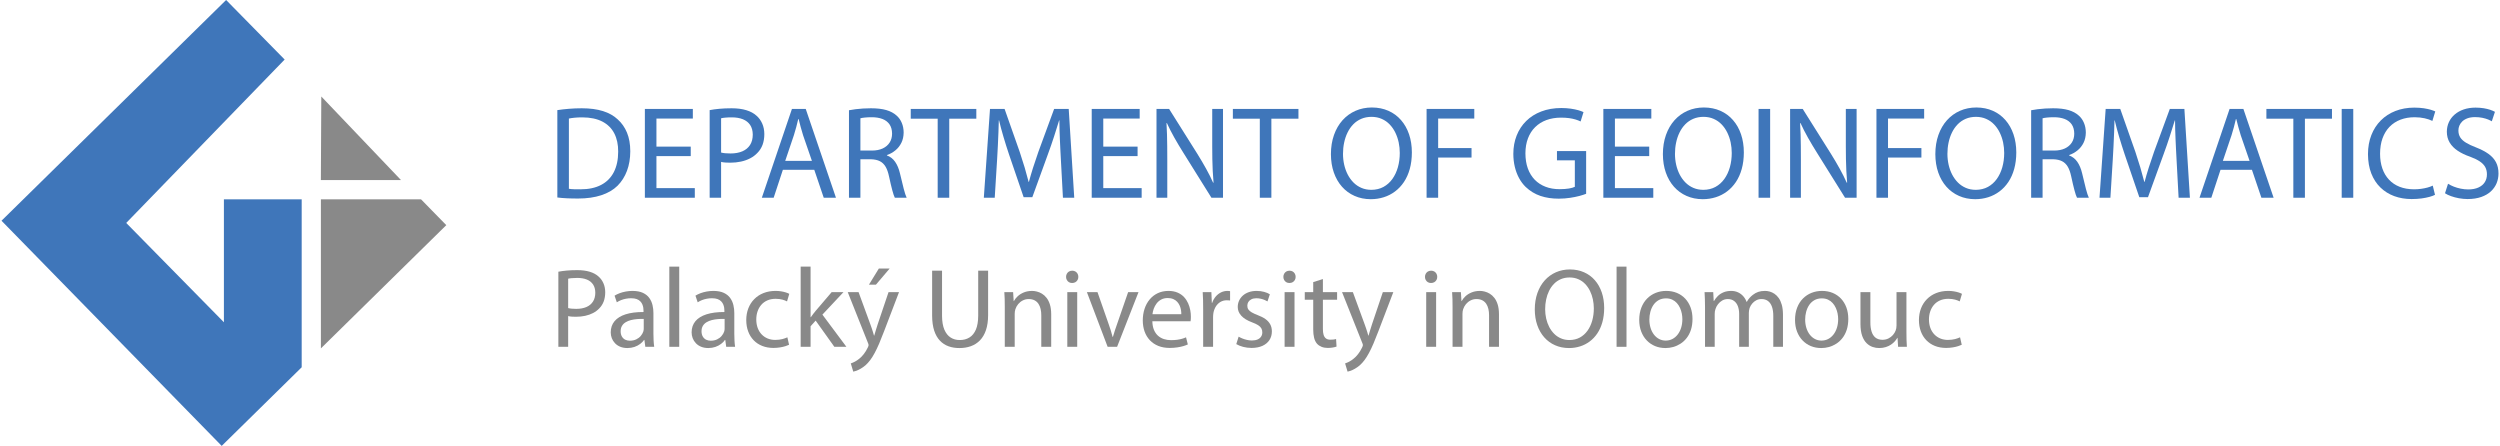
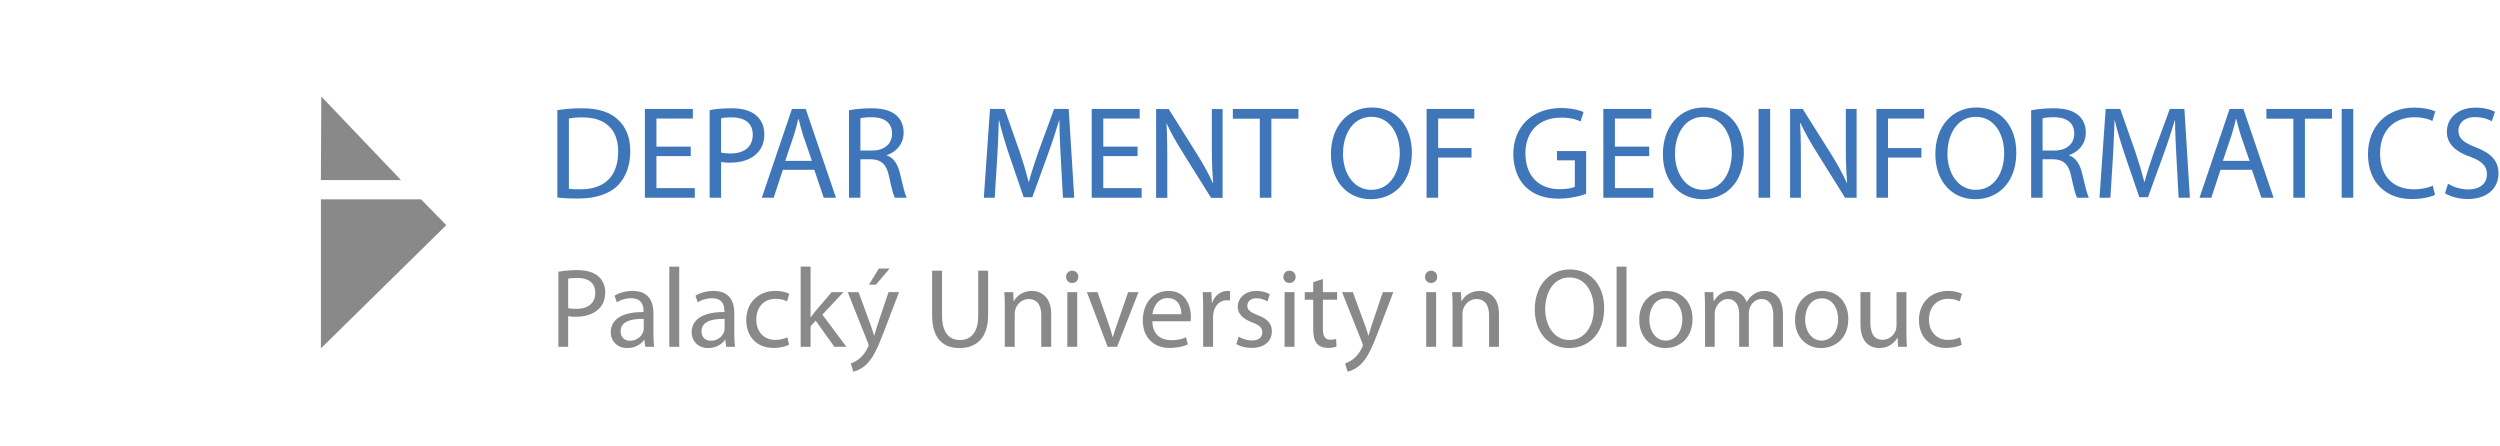
<svg xmlns="http://www.w3.org/2000/svg" xml:space="preserve" width="1654px" height="295px" style="shape-rendering:geometricPrecision; text-rendering:geometricPrecision; image-rendering:optimizeQuality; fill-rule:evenodd; clip-rule:evenodd" viewBox="0 0 1654 295.357">
  <defs>
    <style type="text/css">
   
    .fil0 {fill:#3F76BA;fill-rule:nonzero}
    .fil1 {fill:#898989;fill-rule:nonzero}
   
  </style>
  </defs>
  <g id="Vrstva_x0020_1">
-     <polygon class="fil0" points="198.837,243.28 198.837,132.028 147.311,132.028 147.311,213.466 82.613,147.679 187.552,39.438 148.78,0 -0,146.212 145.852,295.357 " />
    <polygon class="fil1" points="211.828,63.921 211.545,119.294 264.636,119.294 " />
    <polygon class="fil1" points="211.561,230.78 294.625,149.138 277.889,132.028 211.561,132.028 " />
    <path class="fil0" d="M368.18 130.808c1.943,0.262 4.063,0.437 6.341,0.539 2.262,0.116 4.773,0.159 7.501,0.159 5.731,-0.014 10.796,-0.727 15.206,-2.167 4.41,-1.44 8.023,-3.535 10.823,-6.298 2.715,-2.721 4.803,-6.008 6.254,-9.863 1.451,-3.854 2.176,-8.188 2.192,-13.003 -0.015,-4.742 -0.741,-8.858 -2.192,-12.335 -1.437,-3.476 -3.497,-6.4 -6.167,-8.785 -2.553,-2.415 -5.804,-4.233 -9.721,-5.469 -3.932,-1.237 -8.619,-1.862 -14.046,-1.862 -3.002,0 -5.875,0.116 -8.588,0.349 -2.715,0.219 -5.253,0.509 -7.604,0.873l0 57.862zm7.66 -52.276c1.001,-0.233 2.235,-0.408 3.716,-0.553 1.493,-0.161 3.206,-0.233 5.165,-0.233 5.339,0.014 9.779,0.959 13.305,2.793 3.525,1.847 6.166,4.465 7.892,7.84 1.741,3.388 2.597,7.403 2.568,12.058 0,5.309 -0.971,9.833 -2.872,13.557 -1.915,3.724 -4.73,6.559 -8.431,8.494 -3.714,1.949 -8.27,2.924 -13.682,2.909 -1.495,0.015 -2.903,0 -4.222,-0.044 -1.32,-0.028 -2.467,-0.13 -3.439,-0.305l0 -46.516z" />
    <polygon id="1" class="fil0" points="456.542,97.121 433.821,97.121 433.821,78.532 457.935,78.532 457.935,72.16 426.16,72.16 426.16,130.983 459.241,130.983 459.241,124.611 433.821,124.611 433.821,103.405 456.542,103.405 " />
    <path id="12" class="fil0" d="M469.078 130.983l7.574 0 0 -23.738c0.872,0.219 1.829,0.35 2.844,0.422 1.03,0.073 2.119,0.102 3.251,0.102 2.48,0 4.831,-0.247 7.051,-0.727 2.22,-0.481 4.252,-1.193 6.094,-2.153 1.843,-0.961 3.439,-2.154 4.788,-3.579 1.523,-1.528 2.67,-3.332 3.453,-5.411 0.769,-2.095 1.161,-4.466 1.161,-7.113 -0.015,-2.574 -0.48,-4.902 -1.408,-6.967 -0.913,-2.065 -2.19,-3.811 -3.816,-5.208 -1.74,-1.585 -3.976,-2.793 -6.718,-3.621 -2.742,-0.844 -5.992,-1.265 -9.735,-1.265 -3.048,0 -5.775,0.116 -8.184,0.349 -2.409,0.219 -4.527,0.509 -6.356,0.873l0 58.036zm7.574 -52.626c0.668,-0.189 1.596,-0.334 2.814,-0.437 1.22,-0.116 2.657,-0.174 4.324,-0.174 2.801,0 5.238,0.422 7.299,1.251 2.076,0.844 3.671,2.109 4.818,3.81 1.131,1.702 1.712,3.841 1.726,6.415 -0.014,2.676 -0.61,4.93 -1.784,6.778 -1.177,1.848 -2.859,3.258 -5.049,4.218 -2.192,0.946 -4.818,1.44 -7.879,1.44 -1.262,0 -2.423,-0.044 -3.469,-0.145 -1.043,-0.087 -1.972,-0.247 -2.8,-0.465l0 -22.691z" />
    <path id="123" class="fil0" d="M538.375 112.48l6.269 18.502 8.096 0 -20.023 -58.822 -9.141 0 -19.935 58.822 7.834 0 6.094 -18.502 20.806 0zm-19.238 -5.934l5.745 -17.018c0.566,-1.803 1.089,-3.593 1.568,-5.396 0.478,-1.79 0.914,-3.55 1.305,-5.251l0.261 0c0.435,1.687 0.885,3.433 1.349,5.208 0.478,1.775 1.015,3.607 1.61,5.527l5.834 16.931 -17.673 0z" />
    <path id="1234" class="fil0" d="M561.357 130.983l7.574 0 0 -25.483 7.138 0c2.279,0.072 4.194,0.494 5.746,1.279 1.538,0.771 2.8,1.993 3.786,3.636 0.972,1.659 1.743,3.825 2.307,6.517 0.784,3.68 1.509,6.72 2.148,9.119 0.638,2.401 1.204,4.044 1.682,4.931l7.836 0c-0.567,-1.15 -1.205,-3.098 -1.93,-5.847 -0.725,-2.749 -1.552,-6.182 -2.511,-10.299 -0.724,-3.069 -1.799,-5.615 -3.191,-7.637 -1.408,-2.021 -3.222,-3.432 -5.427,-4.233l0 -0.261c2.06,-0.698 3.918,-1.731 5.572,-3.099 1.669,-1.353 2.989,-3.024 3.976,-5.003 0.986,-1.993 1.48,-4.261 1.51,-6.822 -0.015,-2.327 -0.422,-4.452 -1.233,-6.371 -0.799,-1.92 -1.929,-3.519 -3.381,-4.8 -1.799,-1.658 -4.092,-2.879 -6.863,-3.694 -2.772,-0.8 -6.181,-1.192 -10.199,-1.192 -1.727,0 -3.454,0.058 -5.195,0.159 -1.741,0.117 -3.425,0.262 -5.021,0.465 -1.595,0.189 -3.032,0.422 -4.324,0.684l0 57.949zm7.574 -52.626c0.653,-0.189 1.611,-0.35 2.858,-0.481 1.264,-0.145 2.801,-0.217 4.63,-0.217 2.684,-0.014 5.034,0.378 7.066,1.134 2.016,0.771 3.583,1.964 4.715,3.564 1.116,1.614 1.698,3.679 1.712,6.211 -0.014,2.254 -0.552,4.218 -1.624,5.876 -1.074,1.673 -2.598,2.967 -4.571,3.898 -1.988,0.917 -4.324,1.382 -7.038,1.396l-7.748 0 0 -21.381z" />
-     <polygon id="12345" class="fil0" points="620.122,130.983 627.783,130.983 627.783,78.618 645.717,78.618 645.717,72.16 602.276,72.16 602.276,78.618 620.122,78.618 " />
    <path id="123456" class="fil0" d="M703.086 130.983l7.487 0 -3.657 -58.822 -9.663 0 -10.447 28.451c-1.305,3.708 -2.48,7.2 -3.525,10.502 -1.044,3.302 -1.959,6.429 -2.742,9.396l-0.174 0c-0.783,-3.054 -1.654,-6.225 -2.626,-9.527 -0.986,-3.302 -2.076,-6.748 -3.294,-10.371l-10.011 -28.451 -9.664 0 -4.09 58.822 7.224 0 1.567 -25.222c0.175,-2.967 0.334,-5.978 0.494,-9.032 0.145,-3.055 0.276,-6.037 0.392,-8.932 0.102,-2.894 0.189,-5.586 0.247,-8.043l0.174 0c0.827,3.491 1.799,7.128 2.931,10.938 1.118,3.811 2.379,7.782 3.772,11.928l9.575 28.015 5.746 0 10.36 -28.539c1.479,-4.014 2.814,-7.899 4.032,-11.637 1.205,-3.724 2.337,-7.301 3.367,-10.705l0.174 0c0,1.818 0.03,3.782 0.087,5.876 0.058,2.109 0.131,4.261 0.232,6.487 0.087,2.225 0.189,4.45 0.306,6.662 0.115,2.196 0.216,4.335 0.333,6.37l1.393 25.833z" />
    <polygon id="1234567" class="fil0" points="752.532,97.121 729.811,97.121 729.811,78.532 753.925,78.532 753.925,72.16 722.151,72.16 722.151,130.983 755.232,130.983 755.232,124.611 729.811,124.611 729.811,103.405 752.532,103.405 " />
-     <path id="12345678" class="fil0" d="M772.209 130.983l0 -25.135c0,-3.243 -0.015,-6.24 -0.044,-8.989 -0.03,-2.748 -0.072,-5.367 -0.144,-7.854 -0.087,-2.502 -0.189,-4.96 -0.336,-7.418l0.262 -0.087c1.451,3.2 3.119,6.444 4.976,9.746 1.871,3.316 3.846,6.604 5.906,9.891l18.63 29.848 7.66 0 0 -58.822 -7.138 0 0 24.698c0,3.011 0.028,5.848 0.072,8.538 0.044,2.677 0.145,5.281 0.262,7.826 0.129,2.546 0.304,5.12 0.536,7.724l-0.261 0.087c-1.349,-2.997 -2.887,-6.081 -4.629,-9.222 -1.74,-3.157 -3.685,-6.458 -5.819,-9.891l-18.716 -29.76 -8.359 0 0 58.822 7.139 0z" />
+     <path id="12345678" class="fil0" d="M772.209 130.983l0 -25.135c0,-3.243 -0.015,-6.24 -0.044,-8.989 -0.03,-2.748 -0.072,-5.367 -0.144,-7.854 -0.087,-2.502 -0.189,-4.96 -0.336,-7.418c1.451,3.2 3.119,6.444 4.976,9.746 1.871,3.316 3.846,6.604 5.906,9.891l18.63 29.848 7.66 0 0 -58.822 -7.138 0 0 24.698c0,3.011 0.028,5.848 0.072,8.538 0.044,2.677 0.145,5.281 0.262,7.826 0.129,2.546 0.304,5.12 0.536,7.724l-0.261 0.087c-1.349,-2.997 -2.887,-6.081 -4.629,-9.222 -1.74,-3.157 -3.685,-6.458 -5.819,-9.891l-18.716 -29.76 -8.359 0 0 58.822 7.139 0z" />
    <polygon id="123456789" class="fil0" points="833.497,130.983 841.157,130.983 841.157,78.618 859.091,78.618 859.091,72.16 815.65,72.16 815.65,78.618 833.497,78.618 " />
    <path id="12345678910" class="fil0" d="M907.06 131.943c2.989,0 5.833,-0.437 8.546,-1.295 2.698,-0.844 5.179,-2.124 7.443,-3.811 2.262,-1.687 4.237,-3.768 5.906,-6.269 1.668,-2.488 2.958,-5.367 3.873,-8.641 0.914,-3.273 1.38,-6.937 1.393,-10.967 -0.013,-4.377 -0.638,-8.393 -1.871,-12.014 -1.233,-3.622 -3.003,-6.764 -5.325,-9.411 -2.306,-2.648 -5.093,-4.699 -8.343,-6.139 -3.236,-1.439 -6.891,-2.181 -10.926,-2.196 -3.931,0.015 -7.559,0.742 -10.853,2.196 -3.308,1.456 -6.167,3.535 -8.604,6.24 -2.436,2.721 -4.323,5.964 -5.659,9.746 -1.349,3.797 -2.03,8.029 -2.045,12.713 0.015,4.465 0.652,8.523 1.93,12.175 1.276,3.651 3.075,6.792 5.411,9.425 2.336,2.632 5.121,4.669 8.343,6.08 3.222,1.426 6.775,2.153 10.693,2.168l0.087 0zm0.261 -6.197c-2.395,-0.015 -4.556,-0.437 -6.53,-1.295 -1.959,-0.844 -3.699,-2.007 -5.209,-3.519 -1.509,-1.513 -2.785,-3.274 -3.83,-5.266 -1.03,-2.007 -1.813,-4.175 -2.35,-6.503 -0.523,-2.342 -0.799,-4.756 -0.799,-7.243 0,-2.56 0.247,-5.047 0.755,-7.448 0.493,-2.399 1.249,-4.625 2.262,-6.69 1.002,-2.065 2.265,-3.869 3.772,-5.425 1.51,-1.557 3.281,-2.765 5.296,-3.636 2.018,-0.873 4.28,-1.309 6.805,-1.324 2.526,0.015 4.788,0.465 6.791,1.368 2.017,0.887 3.758,2.109 5.253,3.679 1.493,1.571 2.742,3.36 3.729,5.397 0.988,2.037 1.727,4.189 2.22,6.487 0.478,2.298 0.725,4.625 0.725,6.982 0,3.36 -0.421,6.517 -1.248,9.455 -0.827,2.938 -2.046,5.527 -3.641,7.767 -1.611,2.24 -3.57,4 -5.906,5.28 -2.336,1.265 -5.006,1.906 -8.009,1.935l-0.087 0z" />
    <polygon id="1234567891011" class="fil0" points="943.971,130.983 951.631,130.983 951.631,104.364 973.744,104.364 973.744,98.081 951.631,98.081 951.631,78.532 975.572,78.532 975.572,72.16 943.971,72.16 " />
    <path id="123456789101112" class="fil0" d="M1049.66 100.088l-19.326 0 0 6.109 11.839 0 0 17.542c-0.871,0.45 -2.148,0.814 -3.846,1.12 -1.684,0.291 -3.772,0.436 -6.253,0.45 -3.453,0 -6.558,-0.538 -9.344,-1.614 -2.77,-1.062 -5.151,-2.618 -7.138,-4.655 -1.974,-2.051 -3.497,-4.538 -4.557,-7.462 -1.059,-2.938 -1.581,-6.269 -1.596,-10.008 0.015,-3.694 0.567,-6.996 1.684,-9.919 1.102,-2.91 2.684,-5.397 4.759,-7.434 2.076,-2.051 4.543,-3.607 7.444,-4.683 2.886,-1.062 6.123,-1.615 9.707,-1.615 1.973,0 3.729,0.117 5.295,0.32 1.568,0.219 2.975,0.509 4.237,0.887 1.263,0.378 2.409,0.829 3.439,1.324l1.915 -6.197c-0.857,-0.422 -1.987,-0.829 -3.424,-1.251 -1.437,-0.408 -3.106,-0.756 -5.021,-1.033 -1.901,-0.262 -3.99,-0.408 -6.267,-0.422 -4.934,0.014 -9.359,0.786 -13.261,2.284 -3.918,1.498 -7.255,3.607 -9.997,6.327 -2.756,2.721 -4.86,5.92 -6.311,9.616 -1.466,3.694 -2.19,7.737 -2.206,12.145 0.015,3.069 0.349,5.948 1.002,8.669 0.652,2.705 1.595,5.178 2.814,7.418 1.219,2.24 2.67,4.174 4.367,5.819 2.873,2.734 6.139,4.713 9.795,5.948 3.655,1.237 7.704,1.832 12.144,1.818 2.656,-0.014 5.136,-0.203 7.457,-0.553 2.322,-0.349 4.396,-0.77 6.21,-1.251 1.813,-0.494 3.294,-0.973 4.441,-1.425l0 -28.276z" />
    <polygon id="12345678910111213" class="fil0" points="1091.44,97.121 1068.72,97.121 1068.72,78.532 1092.84,78.532 1092.84,72.16 1061.06,72.16 1061.06,130.983 1094.14,130.983 1094.14,124.611 1068.72,124.611 1068.72,103.405 1091.44,103.405 " />
    <path id="1234567891011121314" class="fil0" d="M1126.96 131.943c2.989,0 5.833,-0.437 8.546,-1.295 2.698,-0.844 5.179,-2.124 7.443,-3.811 2.262,-1.687 4.237,-3.768 5.906,-6.269 1.668,-2.488 2.958,-5.367 3.873,-8.641 0.914,-3.273 1.38,-6.937 1.393,-10.967 -0.013,-4.377 -0.638,-8.393 -1.871,-12.014 -1.233,-3.622 -3.003,-6.764 -5.325,-9.411 -2.306,-2.648 -5.093,-4.699 -8.343,-6.139 -3.236,-1.439 -6.891,-2.181 -10.926,-2.196 -3.931,0.015 -7.559,0.742 -10.853,2.196 -3.308,1.456 -6.167,3.535 -8.604,6.24 -2.436,2.721 -4.323,5.964 -5.659,9.746 -1.349,3.797 -2.03,8.029 -2.045,12.713 0.015,4.465 0.652,8.523 1.93,12.175 1.276,3.651 3.075,6.792 5.411,9.425 2.336,2.632 5.121,4.669 8.343,6.08 3.222,1.426 6.775,2.153 10.693,2.168l0.087 0zm0.261 -6.197c-2.395,-0.015 -4.556,-0.437 -6.53,-1.295 -1.959,-0.844 -3.699,-2.007 -5.209,-3.519 -1.509,-1.513 -2.785,-3.274 -3.83,-5.266 -1.03,-2.007 -1.813,-4.175 -2.35,-6.503 -0.523,-2.342 -0.799,-4.756 -0.799,-7.243 0,-2.56 0.247,-5.047 0.755,-7.448 0.493,-2.399 1.249,-4.625 2.262,-6.69 1.002,-2.065 2.265,-3.869 3.772,-5.425 1.51,-1.557 3.281,-2.765 5.296,-3.636 2.018,-0.873 4.28,-1.309 6.805,-1.324 2.526,0.015 4.788,0.465 6.791,1.368 2.017,0.887 3.758,2.109 5.253,3.679 1.493,1.571 2.742,3.36 3.729,5.397 0.988,2.037 1.727,4.189 2.22,6.487 0.478,2.298 0.725,4.625 0.725,6.982 0,3.36 -0.421,6.517 -1.248,9.455 -0.827,2.938 -2.046,5.527 -3.641,7.767 -1.611,2.24 -3.57,4 -5.906,5.28 -2.336,1.265 -5.006,1.906 -8.009,1.935l-0.087 0z" />
    <polygon id="123456789101112131415" class="fil0" points="1163.87,72.16 1163.87,130.983 1171.54,130.983 1171.54,72.16 " />
    <path id="12345678910111213141516" class="fil0" d="M1191.91 130.983l0 -25.135c0,-3.243 -0.015,-6.24 -0.044,-8.989 -0.03,-2.748 -0.072,-5.367 -0.144,-7.854 -0.087,-2.502 -0.189,-4.96 -0.336,-7.418l0.262 -0.087c1.451,3.2 3.119,6.444 4.976,9.746 1.871,3.316 3.846,6.604 5.906,9.891l18.63 29.848 7.66 0 0 -58.822 -7.138 0 0 24.698c0,3.011 0.028,5.848 0.072,8.538 0.044,2.677 0.145,5.281 0.262,7.826 0.129,2.546 0.304,5.12 0.536,7.724l-0.261 0.087c-1.349,-2.997 -2.887,-6.081 -4.629,-9.222 -1.74,-3.157 -3.685,-6.458 -5.819,-9.891l-18.716 -29.76 -8.359 0 0 58.822 7.139 0z" />
    <polygon id="1234567891011121314151617" class="fil0" points="1241.96,130.983 1249.62,130.983 1249.62,104.364 1271.74,104.364 1271.74,98.081 1249.62,98.081 1249.62,78.532 1273.56,78.532 1273.56,72.16 1241.96,72.16 " />
    <path id="123456789101112131415161718" class="fil0" d="M1307.43 131.943c2.989,0 5.833,-0.437 8.546,-1.295 2.698,-0.844 5.179,-2.124 7.443,-3.811 2.262,-1.687 4.237,-3.768 5.906,-6.269 1.668,-2.488 2.958,-5.367 3.873,-8.641 0.914,-3.273 1.38,-6.937 1.393,-10.967 -0.013,-4.377 -0.638,-8.393 -1.871,-12.014 -1.233,-3.622 -3.003,-6.764 -5.325,-9.411 -2.306,-2.648 -5.093,-4.699 -8.343,-6.139 -3.236,-1.439 -6.891,-2.181 -10.926,-2.196 -3.931,0.015 -7.559,0.742 -10.853,2.196 -3.308,1.456 -6.167,3.535 -8.604,6.24 -2.436,2.721 -4.323,5.964 -5.659,9.746 -1.349,3.797 -2.03,8.029 -2.045,12.713 0.015,4.465 0.652,8.523 1.93,12.175 1.276,3.651 3.075,6.792 5.411,9.425 2.336,2.632 5.121,4.669 8.343,6.08 3.222,1.426 6.775,2.153 10.693,2.168l0.087 0zm0.261 -6.197c-2.395,-0.015 -4.556,-0.437 -6.53,-1.295 -1.959,-0.844 -3.699,-2.007 -5.209,-3.519 -1.509,-1.513 -2.785,-3.274 -3.83,-5.266 -1.03,-2.007 -1.813,-4.175 -2.35,-6.503 -0.523,-2.342 -0.799,-4.756 -0.799,-7.243 0,-2.56 0.247,-5.047 0.755,-7.448 0.493,-2.399 1.249,-4.625 2.262,-6.69 1.002,-2.065 2.265,-3.869 3.772,-5.425 1.51,-1.557 3.281,-2.765 5.296,-3.636 2.018,-0.873 4.28,-1.309 6.805,-1.324 2.526,0.015 4.788,0.465 6.791,1.368 2.017,0.887 3.758,2.109 5.253,3.679 1.493,1.571 2.742,3.36 3.729,5.397 0.988,2.037 1.727,4.189 2.22,6.487 0.478,2.298 0.725,4.625 0.725,6.982 0,3.36 -0.421,6.517 -1.248,9.455 -0.827,2.938 -2.046,5.527 -3.641,7.767 -1.611,2.24 -3.57,4 -5.906,5.28 -2.336,1.265 -5.006,1.906 -8.009,1.935l-0.087 0z" />
    <path id="12345678910111213141516171819" class="fil0" d="M1344.43 130.983l7.574 0 0 -25.483 7.138 0c2.279,0.072 4.194,0.494 5.746,1.279 1.538,0.771 2.8,1.993 3.786,3.636 0.972,1.659 1.743,3.825 2.307,6.517 0.784,3.68 1.509,6.72 2.148,9.119 0.638,2.401 1.204,4.044 1.682,4.931l7.836 0c-0.567,-1.15 -1.205,-3.098 -1.93,-5.847 -0.725,-2.749 -1.552,-6.182 -2.511,-10.299 -0.724,-3.069 -1.799,-5.615 -3.191,-7.637 -1.408,-2.021 -3.222,-3.432 -5.427,-4.233l0 -0.261c2.06,-0.698 3.918,-1.731 5.572,-3.099 1.669,-1.353 2.989,-3.024 3.976,-5.003 0.986,-1.993 1.48,-4.261 1.51,-6.822 -0.015,-2.327 -0.422,-4.452 -1.233,-6.371 -0.799,-1.92 -1.929,-3.519 -3.381,-4.8 -1.799,-1.658 -4.092,-2.879 -6.863,-3.694 -2.772,-0.8 -6.181,-1.192 -10.199,-1.192 -1.727,0 -3.454,0.058 -5.195,0.159 -1.741,0.117 -3.425,0.262 -5.021,0.465 -1.595,0.189 -3.032,0.422 -4.324,0.684l0 57.949zm7.574 -52.626c0.653,-0.189 1.611,-0.35 2.858,-0.481 1.264,-0.145 2.801,-0.217 4.63,-0.217 2.684,-0.014 5.034,0.378 7.066,1.134 2.016,0.771 3.583,1.964 4.715,3.564 1.116,1.614 1.698,3.679 1.712,6.211 -0.014,2.254 -0.552,4.218 -1.624,5.876 -1.074,1.673 -2.598,2.967 -4.571,3.898 -1.988,0.917 -4.324,1.382 -7.038,1.396l-7.748 0 0 -21.381z" />
    <path id="1234567891011121314151617181920" class="fil0" d="M1442.11 130.983l7.487 0 -3.657 -58.822 -9.663 0 -10.447 28.451c-1.305,3.708 -2.48,7.2 -3.525,10.502 -1.044,3.302 -1.959,6.429 -2.742,9.396l-0.174 0c-0.783,-3.054 -1.654,-6.225 -2.626,-9.527 -0.986,-3.302 -2.076,-6.748 -3.294,-10.371l-10.011 -28.451 -9.664 0 -4.09 58.822 7.224 0 1.567 -25.222c0.175,-2.967 0.334,-5.978 0.494,-9.032 0.145,-3.055 0.276,-6.037 0.392,-8.932 0.102,-2.894 0.189,-5.586 0.247,-8.043l0.174 0c0.827,3.491 1.799,7.128 2.931,10.938 1.118,3.811 2.379,7.782 3.772,11.928l9.575 28.015 5.746 0 10.36 -28.539c1.479,-4.014 2.814,-7.899 4.032,-11.637 1.205,-3.724 2.337,-7.301 3.367,-10.705l0.174 0c0,1.818 0.03,3.782 0.087,5.876 0.058,2.109 0.131,4.261 0.232,6.487 0.087,2.225 0.189,4.45 0.306,6.662 0.115,2.196 0.216,4.335 0.333,6.37l1.393 25.833z" />
    <path id="123456789101112131415161718192021" class="fil0" d="M1490.68 112.48l6.269 18.502 8.096 0 -20.023 -58.822 -9.141 0 -19.935 58.822 7.834 0 6.094 -18.502 20.806 0zm-19.238 -5.934l5.745 -17.018c0.566,-1.803 1.089,-3.593 1.568,-5.396 0.478,-1.79 0.914,-3.55 1.305,-5.251l0.261 0c0.435,1.687 0.885,3.433 1.349,5.208 0.478,1.775 1.015,3.607 1.61,5.527l5.834 16.931 -17.673 0z" />
    <polygon id="12345678910111213141516171819202122" class="fil0" points="1518.11,130.983 1525.77,130.983 1525.77,78.618 1543.7,78.618 1543.7,72.16 1500.26,72.16 1500.26,78.618 1518.11,78.618 " />
    <polygon id="1234567891011121314151617181920212223" class="fil0" points="1550.14,72.16 1550.14,130.983 1557.8,130.983 1557.8,72.16 " />
    <path id="123456789101112131415161718192021222324" class="fil0" d="M1610.47 122.954c-1.03,0.494 -2.206,0.931 -3.54,1.295 -1.336,0.363 -2.759,0.639 -4.266,0.844 -1.524,0.203 -3.062,0.305 -4.644,0.305 -3.554,-0.014 -6.716,-0.567 -9.503,-1.658 -2.772,-1.092 -5.121,-2.662 -7.052,-4.728 -1.929,-2.051 -3.394,-4.524 -4.395,-7.418 -1.002,-2.894 -1.51,-6.153 -1.51,-9.76 0.015,-3.84 0.567,-7.273 1.64,-10.255 1.088,-2.996 2.64,-5.527 4.644,-7.593 2.016,-2.065 4.424,-3.635 7.224,-4.713 2.814,-1.076 5.934,-1.614 9.388,-1.614 2.451,0.014 4.673,0.247 6.66,0.698 1.987,0.45 3.686,1.033 5.093,1.745l1.915 -6.284c-0.668,-0.334 -1.64,-0.697 -2.902,-1.09 -1.263,-0.378 -2.815,-0.712 -4.643,-1.003 -1.843,-0.276 -3.976,-0.422 -6.384,-0.437 -4.57,0.015 -8.72,0.756 -12.464,2.226 -3.743,1.469 -6.965,3.549 -9.677,6.269 -2.713,2.721 -4.803,5.964 -6.269,9.731 -1.479,3.768 -2.219,7.957 -2.234,12.582 0.03,4.829 0.755,9.091 2.19,12.785 1.437,3.694 3.454,6.807 6.065,9.324 2.598,2.516 5.644,4.421 9.156,5.716 3.497,1.281 7.327,1.935 11.492,1.935 2.394,-0.015 4.584,-0.145 6.586,-0.408 2.003,-0.276 3.772,-0.625 5.282,-1.047 1.508,-0.423 2.713,-0.859 3.627,-1.339l-1.48 -6.109z" />
    <path id="12345678910111213141516171819202122232425" class="fil0" d="M1618.57 128.015c1.073,0.714 2.408,1.353 4.018,1.921 1.611,0.581 3.366,1.047 5.253,1.395 1.901,0.336 3.786,0.509 5.702,0.525 3.454,-0.015 6.471,-0.481 9.04,-1.382 2.568,-0.901 4.686,-2.138 6.383,-3.708 1.684,-1.571 2.945,-3.375 3.786,-5.397 0.828,-2.037 1.249,-4.175 1.249,-6.444 0,-2.866 -0.552,-5.339 -1.654,-7.448 -1.102,-2.109 -2.757,-3.941 -4.962,-5.527 -2.207,-1.585 -4.963,-3.011 -8.271,-4.306 -2.698,-1.033 -4.903,-2.065 -6.616,-3.112 -1.726,-1.048 -3.003,-2.226 -3.83,-3.521 -0.813,-1.295 -1.219,-2.837 -1.219,-4.625 0,-1.018 0.188,-2.037 0.595,-3.069 0.406,-1.033 1.059,-1.978 1.93,-2.851 0.87,-0.858 2.016,-1.556 3.423,-2.08 1.408,-0.538 3.106,-0.8 5.109,-0.814 1.77,0.014 3.38,0.175 4.817,0.465 1.451,0.305 2.684,0.669 3.743,1.09 1.044,0.437 1.887,0.844 2.496,1.237l2.09 -6.284c-0.842,-0.48 -1.887,-0.917 -3.15,-1.353 -1.248,-0.422 -2.698,-0.756 -4.323,-1.033 -1.626,-0.262 -3.439,-0.392 -5.412,-0.408 -2.859,0.015 -5.456,0.408 -7.777,1.207 -2.322,0.786 -4.323,1.906 -5.992,3.346 -1.668,1.425 -2.946,3.113 -3.846,5.061 -0.899,1.935 -1.349,4.058 -1.363,6.357 0.014,2.72 0.638,5.134 1.886,7.2 1.248,2.08 3.033,3.899 5.34,5.425 2.307,1.542 5.064,2.866 8.27,3.957 2.626,0.975 4.759,2.021 6.384,3.127 1.639,1.106 2.815,2.357 3.569,3.753 0.741,1.381 1.118,2.996 1.102,4.814 0,1.993 -0.493,3.724 -1.465,5.222 -0.958,1.484 -2.351,2.632 -4.179,3.462 -1.828,0.829 -4.035,1.251 -6.63,1.265 -1.741,0 -3.439,-0.175 -5.064,-0.509 -1.626,-0.334 -3.164,-0.77 -4.586,-1.337 -1.421,-0.568 -2.698,-1.193 -3.844,-1.906l-2.001 6.283z" />
    <path id="1234567891011121314151617181920212223242526" class="fil1" d="M368.853 229.726l6.493 0 0 -20.347c0.745,0.187 1.567,0.299 2.437,0.362 0.883,0.061 1.816,0.086 2.786,0.086 2.127,0 4.141,-0.211 6.044,-0.623 1.902,-0.411 3.644,-1.023 5.223,-1.845 1.58,-0.823 2.948,-1.845 4.104,-3.067 1.305,-1.309 2.287,-2.856 2.959,-4.638 0.66,-1.795 0.995,-3.828 0.995,-6.096 -0.012,-2.207 -0.41,-4.202 -1.206,-5.972 -0.783,-1.771 -1.878,-3.267 -3.271,-4.463 -1.492,-1.359 -3.407,-2.394 -5.758,-3.105 -2.35,-0.723 -5.136,-1.085 -8.344,-1.085 -2.611,0 -4.949,0.1 -7.014,0.299 -2.064,0.188 -3.88,0.437 -5.448,0.749l0 49.745zm6.493 -45.108c0.571,-0.162 1.368,-0.286 2.412,-0.373 1.044,-0.1 2.275,-0.15 3.706,-0.15 2.401,0 4.489,0.362 6.256,1.073 1.778,0.723 3.146,1.808 4.129,3.265 0.97,1.459 1.467,3.291 1.479,5.498 -0.012,2.294 -0.522,4.227 -1.53,5.81 -1.007,1.583 -2.449,2.793 -4.328,3.615 -1.877,0.81 -4.129,1.235 -6.753,1.235 -1.081,0 -2.077,-0.038 -2.971,-0.124 -0.896,-0.076 -1.693,-0.213 -2.401,-0.399l0 -19.45z" />
    <path id="123456789101112131415161718192021222324252627" class="fil1" d="M431.832 207.51c0.012,-1.834 -0.187,-3.628 -0.598,-5.374 -0.41,-1.758 -1.119,-3.341 -2.138,-4.749 -1.008,-1.422 -2.425,-2.557 -4.215,-3.392 -1.804,-0.848 -4.092,-1.271 -6.853,-1.296 -1.529,0 -3.009,0.137 -4.452,0.398 -1.443,0.262 -2.811,0.624 -4.081,1.098 -1.268,0.474 -2.399,1.022 -3.407,1.646l1.492 4.414c0.859,-0.574 1.792,-1.06 2.824,-1.459 1.033,-0.411 2.102,-0.711 3.235,-0.923 1.131,-0.211 2.275,-0.312 3.419,-0.312 1.467,0 2.7,0.175 3.694,0.549 0.982,0.373 1.791,0.885 2.386,1.509 0.61,0.623 1.057,1.309 1.369,2.057 0.311,0.748 0.51,1.496 0.621,2.232 0.099,0.748 0.149,1.421 0.137,2.032l0 0.748c-4.664,-0.025 -8.607,0.487 -11.827,1.509 -3.234,1.035 -5.684,2.555 -7.363,4.563 -1.667,2.007 -2.512,4.476 -2.525,7.393 0,1.322 0.236,2.606 0.696,3.841 0.461,1.222 1.158,2.331 2.09,3.316 0.92,0.997 2.065,1.77 3.445,2.356 1.381,0.574 2.984,0.873 4.813,0.885 1.717,-0.012 3.296,-0.274 4.726,-0.76 1.418,-0.499 2.674,-1.16 3.744,-1.971 1.068,-0.81 1.928,-1.695 2.573,-2.655l0.224 0 0.597 4.563 5.895 0c-0.187,-1.246 -0.324,-2.606 -0.398,-4.089 -0.087,-1.472 -0.124,-3.006 -0.124,-4.589l0 -13.539zm-6.418 10.023c0,0.337 -0.025,0.686 -0.061,1.048 -0.051,0.362 -0.125,0.71 -0.237,1.047 -0.347,1.035 -0.92,2.02 -1.704,2.93 -0.783,0.923 -1.778,1.671 -2.984,2.245 -1.194,0.573 -2.599,0.872 -4.192,0.885 -1.107,0 -2.125,-0.224 -3.047,-0.66 -0.92,-0.449 -1.654,-1.135 -2.214,-2.07 -0.56,-0.923 -0.845,-2.108 -0.858,-3.554 0.013,-1.396 0.311,-2.593 0.907,-3.566 0.585,-0.972 1.393,-1.771 2.414,-2.382 1.02,-0.623 2.188,-1.096 3.495,-1.433 1.305,-0.325 2.687,-0.549 4.141,-0.662 1.456,-0.112 2.898,-0.149 4.341,-0.112l0 6.284z" />
    <polygon id="12345678910111213141516171819202122232425262728" class="fil1" points="442.353,229.726 448.919,229.726 448.919,176.614 442.353,176.614 " />
    <path id="1234567891011121314151617181920212223242526272829" class="fil1" d="M485.409 207.51c0.012,-1.834 -0.187,-3.628 -0.598,-5.374 -0.41,-1.758 -1.119,-3.341 -2.138,-4.749 -1.008,-1.422 -2.425,-2.557 -4.215,-3.392 -1.804,-0.848 -4.092,-1.271 -6.853,-1.296 -1.529,0 -3.009,0.137 -4.452,0.398 -1.443,0.262 -2.811,0.624 -4.081,1.098 -1.268,0.474 -2.399,1.022 -3.407,1.646l1.492 4.414c0.859,-0.574 1.792,-1.06 2.824,-1.459 1.033,-0.411 2.102,-0.711 3.235,-0.923 1.131,-0.211 2.275,-0.312 3.419,-0.312 1.467,0 2.7,0.175 3.694,0.549 0.982,0.373 1.791,0.885 2.386,1.509 0.61,0.623 1.057,1.309 1.369,2.057 0.311,0.748 0.51,1.496 0.621,2.232 0.099,0.748 0.149,1.421 0.137,2.032l0 0.748c-4.664,-0.025 -8.607,0.487 -11.827,1.509 -3.234,1.035 -5.684,2.555 -7.363,4.563 -1.667,2.007 -2.512,4.476 -2.525,7.393 0,1.322 0.236,2.606 0.696,3.841 0.461,1.222 1.158,2.331 2.09,3.316 0.92,0.997 2.065,1.77 3.445,2.356 1.381,0.574 2.984,0.873 4.813,0.885 1.717,-0.012 3.296,-0.274 4.726,-0.76 1.418,-0.499 2.674,-1.16 3.744,-1.971 1.068,-0.81 1.928,-1.695 2.573,-2.655l0.224 0 0.597 4.563 5.895 0c-0.187,-1.246 -0.324,-2.606 -0.398,-4.089 -0.087,-1.472 -0.124,-3.006 -0.124,-4.589l0 -13.539zm-6.418 10.023c0,0.337 -0.025,0.686 -0.061,1.048 -0.051,0.362 -0.125,0.71 -0.237,1.047 -0.347,1.035 -0.92,2.02 -1.704,2.93 -0.783,0.923 -1.778,1.671 -2.984,2.245 -1.194,0.573 -2.599,0.872 -4.192,0.885 -1.107,0 -2.125,-0.224 -3.047,-0.66 -0.92,-0.449 -1.654,-1.135 -2.214,-2.07 -0.56,-0.923 -0.845,-2.108 -0.858,-3.554 0.013,-1.396 0.311,-2.593 0.907,-3.566 0.585,-0.972 1.393,-1.771 2.414,-2.382 1.02,-0.623 2.188,-1.096 3.495,-1.433 1.305,-0.325 2.687,-0.549 4.141,-0.662 1.456,-0.112 2.898,-0.149 4.341,-0.112l0 6.284z" />
    <path id="123456789101112131415161718192021222324252627282930" class="fil1" d="M520.554 223.442c-0.92,0.437 -2.027,0.823 -3.333,1.172 -1.294,0.35 -2.873,0.523 -4.726,0.549 -1.803,0 -3.458,-0.312 -4.988,-0.936 -1.516,-0.624 -2.835,-1.52 -3.966,-2.692 -1.133,-1.172 -2.003,-2.593 -2.638,-4.264 -0.62,-1.672 -0.932,-3.554 -0.945,-5.648 0,-1.882 0.275,-3.653 0.834,-5.299 0.547,-1.646 1.356,-3.092 2.437,-4.351 1.082,-1.259 2.412,-2.245 4.005,-2.955 1.58,-0.711 3.407,-1.073 5.484,-1.085 1.791,0.012 3.308,0.2 4.565,0.548 1.256,0.35 2.262,0.736 3.046,1.172l1.493 -5.012c-0.611,-0.337 -1.368,-0.649 -2.288,-0.936 -0.933,-0.299 -1.978,-0.535 -3.134,-0.723 -1.157,-0.187 -2.375,-0.286 -3.681,-0.286 -2.959,0.012 -5.621,0.499 -8.009,1.446 -2.376,0.948 -4.415,2.293 -6.107,4.026 -1.704,1.721 -3.009,3.765 -3.918,6.109 -0.896,2.344 -1.355,4.912 -1.368,7.718 0.013,2.78 0.435,5.299 1.282,7.555 0.846,2.268 2.051,4.201 3.632,5.835 1.567,1.633 3.457,2.879 5.658,3.752 2.214,0.885 4.676,1.322 7.412,1.334 1.617,-0.012 3.11,-0.137 4.465,-0.362 1.356,-0.224 2.526,-0.499 3.532,-0.822 1.007,-0.325 1.791,-0.624 2.375,-0.911l-1.119 -4.937z" />
    <path id="12345678910111213141516171819202122232425262728293031" class="fil1" d="M535.924 176.614l-6.566 0 0 53.112 6.566 0 0 -13.615 3.359 -3.74 12.386 17.355 7.984 0 -15.894 -21.32 13.954 -14.886 -7.834 0 -10.672 12.492c-0.535,0.649 -1.069,1.334 -1.628,2.057 -0.548,0.724 -1.046,1.409 -1.505,2.058l-0.15 0 0 -33.514z" />
    <path id="1234567891011121314151617181920212223242526272829303132" class="fil1" d="M560.549 193.52l13.282 33.364c0.188,0.411 0.324,0.748 0.398,1.022 0.087,0.287 0.125,0.512 0.125,0.698 0,0.188 -0.051,0.411 -0.15,0.673 -0.099,0.262 -0.223,0.561 -0.373,0.898 -0.807,1.684 -1.692,3.154 -2.672,4.389 -0.983,1.246 -1.928,2.219 -2.848,2.942 -0.983,0.823 -1.978,1.496 -2.985,2.032 -1.008,0.523 -1.928,0.923 -2.761,1.185l1.641 5.461c0.56,-0.099 1.257,-0.299 2.09,-0.599 0.833,-0.311 1.766,-0.76 2.786,-1.346 1.021,-0.574 2.078,-1.322 3.184,-2.245 1.107,-0.985 2.164,-2.131 3.159,-3.466 1.007,-1.334 1.977,-2.892 2.946,-4.7 0.97,-1.796 1.966,-3.89 2.998,-6.284 1.02,-2.381 2.115,-5.124 3.283,-8.216l9.85 -25.808 -6.94 0 -7.164 21.244c-0.447,1.322 -0.858,2.644 -1.243,3.94 -0.373,1.309 -0.734,2.519 -1.069,3.616l-0.15 0c-0.198,-0.736 -0.423,-1.509 -0.683,-2.357 -0.262,-0.835 -0.535,-1.684 -0.822,-2.544 -0.286,-0.873 -0.584,-1.695 -0.883,-2.506l-7.835 -21.395 -7.163 0zm20.595 -15.634l-6.566 10.697 4.626 0 9.103 -10.697 -7.163 0z" />
    <path id="123456789101112131415161718192021222324252627282930313233" class="fil1" d="M616.44 179.308l0 29.698c0.012,3.915 0.473,7.243 1.368,9.998 0.907,2.743 2.175,4.963 3.805,6.659 1.616,1.707 3.531,2.942 5.72,3.727 2.189,0.786 4.577,1.172 7.163,1.159 2.736,0.013 5.261,-0.398 7.574,-1.222 2.301,-0.822 4.315,-2.106 6.032,-3.853 1.704,-1.745 3.034,-4.002 3.979,-6.757 0.945,-2.756 1.43,-6.073 1.443,-9.937l0 -29.473 -6.566 0 0 29.922c-0.013,3.678 -0.522,6.707 -1.53,9.076 -1.008,2.357 -2.425,4.115 -4.253,5.237 -1.829,1.134 -3.979,1.707 -6.454,1.695 -2.264,0.012 -4.266,-0.536 -6.019,-1.659 -1.754,-1.109 -3.147,-2.854 -4.155,-5.211 -1.005,-2.356 -1.516,-5.411 -1.541,-9.138l0 -29.922 -6.566 0z" />
    <path id="12345678910111213141516171819202122232425262728293031323334" class="fil1" d="M664.569 229.726l6.566 0 0 -21.843c0,-0.536 0.038,-1.072 0.112,-1.621 0.074,-0.536 0.185,-1.022 0.336,-1.446 0.41,-1.235 1.033,-2.369 1.865,-3.379 0.846,-1.01 1.852,-1.819 3.035,-2.418 1.181,-0.611 2.474,-0.923 3.905,-0.936 1.542,0.013 2.847,0.3 3.918,0.861 1.069,0.561 1.928,1.346 2.587,2.331 0.646,0.997 1.119,2.144 1.418,3.429 0.298,1.297 0.448,2.681 0.435,4.152l0 20.871 6.566 0 0 -21.619c-0.012,-2.481 -0.298,-4.6 -0.845,-6.37 -0.548,-1.771 -1.282,-3.242 -2.202,-4.414 -0.92,-1.172 -1.941,-2.108 -3.059,-2.781 -1.12,-0.672 -2.251,-1.146 -3.408,-1.433 -1.145,-0.287 -2.226,-0.424 -3.245,-0.411 -1.991,0.025 -3.781,0.349 -5.348,0.997 -1.578,0.649 -2.923,1.471 -4.029,2.493 -1.107,1.023 -1.965,2.095 -2.563,3.242l-0.15 0 -0.372 -5.91 -5.821 0c0.112,1.484 0.187,3.004 0.236,4.589 0.038,1.583 0.063,3.316 0.063,5.211l0 26.406z" />
    <path id="1234567891011121314151617181920212223242526272829303132333435" class="fil1" d="M712.548 229.726l0 -36.206 -6.566 0 0 36.206 6.566 0zm-3.358 -42.266c0.845,-0.012 1.58,-0.2 2.188,-0.561 0.61,-0.373 1.082,-0.86 1.418,-1.471 0.325,-0.611 0.497,-1.271 0.497,-2.007 0,-0.786 -0.172,-1.484 -0.509,-2.095 -0.336,-0.623 -0.808,-1.109 -1.418,-1.471 -0.597,-0.362 -1.305,-0.536 -2.102,-0.548 -0.82,0.012 -1.542,0.187 -2.163,0.548 -0.61,0.362 -1.082,0.848 -1.419,1.471 -0.349,0.611 -0.521,1.309 -0.521,2.095 0,0.736 0.172,1.396 0.497,2.007 0.323,0.611 0.783,1.098 1.368,1.471 0.595,0.362 1.292,0.549 2.089,0.561l0.074 0z" />
    <path id="123456789101112131415161718192021222324252627282930313233343536" class="fil1" d="M718.964 193.52l13.731 36.206 6.267 0 14.178 -36.206 -6.864 0 -7.015 20.272c-0.597,1.671 -1.157,3.28 -1.666,4.813 -0.523,1.533 -0.983,3.054 -1.393,4.538l-0.224 0c-0.373,-1.484 -0.796,-3.004 -1.281,-4.538 -0.486,-1.533 -1.033,-3.143 -1.629,-4.813l-7.089 -20.272 -7.015 0z" />
    <path id="12345678910111213141516171819202122232425262728293031323334353637" class="fil1" d="M787.616 212.82c0.073,-0.373 0.136,-0.81 0.174,-1.309 0.037,-0.499 0.05,-1.085 0.05,-1.758 0.012,-1.347 -0.125,-2.793 -0.41,-4.326 -0.286,-1.545 -0.758,-3.054 -1.418,-4.551 -0.672,-1.496 -1.568,-2.867 -2.698,-4.089 -1.133,-1.235 -2.551,-2.219 -4.254,-2.955 -1.692,-0.736 -3.719,-1.122 -6.069,-1.134 -2.637,0.012 -5,0.523 -7.102,1.509 -2.089,0.997 -3.88,2.381 -5.347,4.152 -1.48,1.783 -2.612,3.84 -3.382,6.208 -0.783,2.357 -1.17,4.912 -1.183,7.656 0.013,2.717 0.411,5.198 1.219,7.43 0.808,2.232 1.991,4.152 3.519,5.761 1.542,1.621 3.395,2.854 5.585,3.74 2.188,0.872 4.676,1.309 7.437,1.321 1.915,-0.012 3.644,-0.137 5.173,-0.373 1.53,-0.237 2.873,-0.525 4.029,-0.873 1.157,-0.362 2.115,-0.711 2.885,-1.073l-1.193 -4.713c-0.783,0.35 -1.654,0.673 -2.612,0.948 -0.945,0.287 -2.026,0.512 -3.234,0.673 -1.205,0.162 -2.598,0.249 -4.153,0.249 -1.655,0 -3.209,-0.236 -4.676,-0.71 -1.456,-0.474 -2.761,-1.222 -3.893,-2.22 -1.12,-1.01 -2.016,-2.306 -2.687,-3.889 -0.659,-1.583 -1.008,-3.466 -1.057,-5.673l25.297 0zm-25.222 -4.713c0.125,-1.159 0.411,-2.356 0.846,-3.603 0.448,-1.233 1.07,-2.381 1.865,-3.453 0.808,-1.072 1.816,-1.945 3.035,-2.618 1.206,-0.66 2.649,-1.01 4.328,-1.022 1.454,0.012 2.711,0.249 3.756,0.71 1.044,0.462 1.916,1.073 2.599,1.845 0.697,0.773 1.244,1.633 1.642,2.568 0.385,0.935 0.671,1.882 0.82,2.856 0.163,0.959 0.236,1.869 0.211,2.717l-19.102 0z" />
    <path id="1234567891011121314151617181920212223242526272829303132333435363738" class="fil1" d="M795.972 229.726l6.566 0 0 -19.374c0,-0.525 0.013,-1.048 0.05,-1.558 0.038,-0.525 0.1,-1.023 0.175,-1.509 0.298,-1.634 0.858,-3.08 1.654,-4.339 0.795,-1.246 1.803,-2.232 3.01,-2.955 1.205,-0.71 2.586,-1.072 4.141,-1.085 0.448,0 0.845,0.013 1.205,0.05 0.362,0.025 0.697,0.063 1.033,0.1l0 -6.21c-0.298,-0.037 -0.585,-0.074 -0.87,-0.099 -0.286,-0.038 -0.585,-0.05 -0.92,-0.05 -1.48,0.012 -2.886,0.337 -4.204,0.972 -1.318,0.647 -2.488,1.558 -3.508,2.742 -1.021,1.185 -1.803,2.581 -2.363,4.214l-0.223 0 -0.3 -7.106 -5.745 0c0.112,1.671 0.187,3.442 0.236,5.312 0.038,1.857 0.063,3.853 0.063,5.984l0 24.91z" />
    <path id="123456789101112131415161718192021222324252627282930313233343536373839" class="fil1" d="M817.911 227.931c1.281,0.761 2.798,1.372 4.539,1.834 1.741,0.461 3.619,0.698 5.609,0.71 2.822,-0.012 5.236,-0.486 7.224,-1.396 2.003,-0.923 3.532,-2.207 4.603,-3.84 1.056,-1.634 1.591,-3.529 1.603,-5.685 0,-1.783 -0.36,-3.354 -1.081,-4.688 -0.722,-1.347 -1.779,-2.519 -3.184,-3.516 -1.406,-0.997 -3.146,-1.883 -5.211,-2.643 -1.567,-0.611 -2.848,-1.197 -3.856,-1.783 -0.994,-0.574 -1.74,-1.21 -2.213,-1.908 -0.486,-0.698 -0.721,-1.533 -0.721,-2.519 0,-0.91 0.223,-1.733 0.683,-2.481 0.461,-0.735 1.133,-1.334 2.016,-1.77 0.883,-0.449 1.978,-0.673 3.27,-0.686 1.12,0.013 2.151,0.125 3.097,0.362 0.933,0.224 1.767,0.499 2.488,0.823 0.734,0.324 1.33,0.623 1.803,0.91l1.567 -4.713c-0.982,-0.649 -2.238,-1.184 -3.756,-1.596 -1.517,-0.423 -3.208,-0.636 -5.048,-0.647 -1.928,0.012 -3.658,0.286 -5.186,0.835 -1.542,0.548 -2.847,1.309 -3.929,2.281 -1.083,0.972 -1.903,2.106 -2.475,3.379 -0.573,1.284 -0.871,2.655 -0.871,4.127 -0.013,2.144 0.77,4.089 2.35,5.822 1.581,1.745 4.005,3.217 7.276,4.426 1.591,0.586 2.873,1.185 3.843,1.808 0.981,0.612 1.691,1.31 2.138,2.07 0.448,0.774 0.672,1.671 0.659,2.705 0,1.035 -0.249,1.958 -0.76,2.756 -0.497,0.809 -1.268,1.446 -2.287,1.92 -1.033,0.461 -2.326,0.698 -3.893,0.71 -1.107,-0.012 -2.201,-0.137 -3.271,-0.399 -1.081,-0.249 -2.089,-0.56 -3.034,-0.948 -0.932,-0.386 -1.741,-0.784 -2.425,-1.197l-1.567 4.937z" />
    <path id="12345678910111213141516171819202122232425262728293031323334353637383940" class="fil1" d="M856.488 229.726l0 -36.206 -6.566 0 0 36.206 6.566 0zm-3.358 -42.266c0.845,-0.012 1.58,-0.2 2.188,-0.561 0.61,-0.373 1.082,-0.86 1.418,-1.471 0.325,-0.611 0.497,-1.271 0.497,-2.007 0,-0.786 -0.172,-1.484 -0.509,-2.095 -0.336,-0.623 -0.808,-1.109 -1.418,-1.471 -0.597,-0.362 -1.305,-0.536 -2.102,-0.548 -0.82,0.012 -1.542,0.187 -2.163,0.548 -0.61,0.362 -1.082,0.848 -1.419,1.471 -0.349,0.611 -0.521,1.309 -0.521,2.095 0,0.736 0.172,1.396 0.497,2.007 0.323,0.611 0.783,1.098 1.368,1.471 0.595,0.362 1.292,0.549 2.089,0.561l0.074 0z" />
    <path id="1234567891011121314151617181920212223242526272829303132333435363738394041" class="fil1" d="M868.876 186.863l0 6.657 -5.596 0 0 5.012 5.596 0 0 19.674c0,2.132 0.197,4.003 0.595,5.598 0.411,1.584 1.057,2.893 1.94,3.902 0.797,0.873 1.792,1.546 2.985,2.033 1.194,0.486 2.563,0.723 4.104,0.735 1.269,-0.012 2.399,-0.099 3.382,-0.287 0.983,-0.174 1.803,-0.373 2.437,-0.611l-0.298 -5.012c-0.473,0.15 -1.008,0.262 -1.593,0.337 -0.597,0.074 -1.33,0.112 -2.213,0.112 -1.207,0 -2.177,-0.274 -2.898,-0.823 -0.722,-0.548 -1.243,-1.346 -1.568,-2.394 -0.31,-1.047 -0.473,-2.319 -0.46,-3.815l0 -19.45 9.402 0 0 -5.012 -9.402 0 0 -8.678 -6.416 2.02z" />
    <path id="123456789101112131415161718192021222324252627282930313233343536373839404142" class="fil1" d="M887.978 193.52l13.282 33.364c0.188,0.411 0.324,0.748 0.398,1.022 0.087,0.287 0.125,0.512 0.125,0.698 0,0.188 -0.051,0.411 -0.15,0.673 -0.099,0.262 -0.223,0.561 -0.373,0.898 -0.807,1.684 -1.692,3.154 -2.672,4.389 -0.983,1.246 -1.928,2.219 -2.848,2.942 -0.983,0.823 -1.978,1.496 -2.985,2.032 -1.008,0.523 -1.928,0.923 -2.761,1.185l1.641 5.461c0.56,-0.099 1.257,-0.299 2.09,-0.599 0.833,-0.311 1.766,-0.76 2.786,-1.346 1.021,-0.574 2.078,-1.322 3.184,-2.245 1.107,-0.985 2.164,-2.131 3.159,-3.466 1.007,-1.334 1.977,-2.892 2.946,-4.7 0.97,-1.796 1.966,-3.89 2.998,-6.284 1.02,-2.381 2.115,-5.124 3.283,-8.216l9.85 -25.808 -6.94 0 -7.164 21.244c-0.447,1.322 -0.858,2.644 -1.243,3.94 -0.373,1.309 -0.734,2.519 -1.069,3.616l-0.15 0c-0.198,-0.736 -0.423,-1.509 -0.683,-2.357 -0.262,-0.835 -0.535,-1.684 -0.822,-2.544 -0.286,-0.873 -0.584,-1.695 -0.883,-2.506l-7.835 -21.395 -7.163 0z" />
    <path id="12345678910111213141516171819202122232425262728293031323334353637383940414243" class="fil1" d="M950.284 229.726l0 -36.206 -6.566 0 0 36.206 6.566 0zm-3.358 -42.266c0.845,-0.012 1.58,-0.2 2.188,-0.561 0.61,-0.373 1.082,-0.86 1.418,-1.471 0.325,-0.611 0.497,-1.271 0.497,-2.007 0,-0.786 -0.172,-1.484 -0.509,-2.095 -0.336,-0.623 -0.808,-1.109 -1.418,-1.471 -0.597,-0.362 -1.305,-0.536 -2.102,-0.548 -0.82,0.012 -1.542,0.187 -2.163,0.548 -0.61,0.362 -1.082,0.848 -1.419,1.471 -0.349,0.611 -0.521,1.309 -0.521,2.095 0,0.736 0.172,1.396 0.497,2.007 0.323,0.611 0.783,1.098 1.368,1.471 0.595,0.362 1.292,0.549 2.089,0.561l0.074 0z" />
    <path id="1234567891011121314151617181920212223242526272829303132333435363738394041424344" class="fil1" d="M961.178 229.726l6.566 0 0 -21.843c0,-0.536 0.038,-1.072 0.112,-1.621 0.074,-0.536 0.185,-1.022 0.336,-1.446 0.41,-1.235 1.033,-2.369 1.865,-3.379 0.846,-1.01 1.852,-1.819 3.035,-2.418 1.181,-0.611 2.474,-0.923 3.905,-0.936 1.542,0.013 2.847,0.3 3.918,0.861 1.069,0.561 1.928,1.346 2.587,2.331 0.646,0.997 1.119,2.144 1.418,3.429 0.298,1.297 0.448,2.681 0.435,4.152l0 20.871 6.566 0 0 -21.619c-0.012,-2.481 -0.298,-4.6 -0.845,-6.37 -0.548,-1.771 -1.282,-3.242 -2.202,-4.414 -0.92,-1.172 -1.941,-2.108 -3.059,-2.781 -1.12,-0.672 -2.251,-1.146 -3.408,-1.433 -1.145,-0.287 -2.226,-0.424 -3.245,-0.411 -1.991,0.025 -3.781,0.349 -5.348,0.997 -1.578,0.649 -2.923,1.471 -4.029,2.493 -1.107,1.023 -1.965,2.095 -2.563,3.242l-0.15 0 -0.372 -5.91 -5.821 0c0.112,1.484 0.187,3.004 0.236,4.589 0.038,1.583 0.063,3.316 0.063,5.211l0 26.406z" />
    <path id="123456789101112131415161718192021222324252627282930313233343536373839404142434445" class="fil1" d="M1038.33 230.549c2.561,0 4.999,-0.373 7.325,-1.109 2.313,-0.723 4.44,-1.819 6.381,-3.267 1.94,-1.446 3.631,-3.229 5.061,-5.373 1.43,-2.132 2.537,-4.6 3.32,-7.405 0.783,-2.806 1.183,-5.947 1.194,-9.401 -0.012,-3.753 -0.547,-7.194 -1.604,-10.299 -1.057,-3.105 -2.574,-5.797 -4.564,-8.067 -1.978,-2.27 -4.365,-4.027 -7.151,-5.261 -2.773,-1.235 -5.908,-1.87 -9.364,-1.883 -3.371,0.013 -6.48,0.636 -9.304,1.883 -2.835,1.246 -5.286,3.029 -7.374,5.348 -2.09,2.331 -3.706,5.112 -4.851,8.353 -1.157,3.255 -1.74,6.883 -1.753,10.898 0.013,3.828 0.56,7.306 1.654,10.436 1.095,3.128 2.637,5.822 4.638,8.079 2.003,2.257 4.39,4.002 7.151,5.211 2.761,1.222 5.808,1.845 9.167,1.857l0.074 0zm0.223 -5.311c-2.051,-0.013 -3.905,-0.375 -5.596,-1.109 -1.678,-0.723 -3.171,-1.721 -4.463,-3.017 -1.295,-1.297 -2.388,-2.806 -3.284,-4.513 -0.884,-1.721 -1.554,-3.579 -2.014,-5.573 -0.448,-2.008 -0.684,-4.077 -0.684,-6.21 0,-2.194 0.211,-4.326 0.646,-6.383 0.423,-2.057 1.07,-3.965 1.941,-5.735 0.858,-1.771 1.94,-3.317 3.234,-4.651 1.292,-1.334 2.809,-2.369 4.538,-3.117 1.73,-0.748 3.67,-1.122 5.834,-1.134 2.163,0.012 4.103,0.398 5.821,1.172 1.727,0.76 3.221,1.808 4.501,3.154 1.281,1.346 2.35,2.879 3.196,4.625 0.846,1.745 1.48,3.59 1.902,5.56 0.412,1.971 0.623,3.965 0.623,5.985 0,2.88 -0.36,5.586 -1.069,8.103 -0.709,2.519 -1.753,4.738 -3.121,6.659 -1.381,1.92 -3.06,3.429 -5.061,4.525 -2.003,1.085 -4.291,1.634 -6.866,1.659l-0.074 0z" />
    <polygon id="12345678910111213141516171819202122232425262728293031323334353637383940414243444546" class="fil1" points="1069.82,229.726 1076.39,229.726 1076.39,176.614 1069.82,176.614 " />
    <path id="1234567891011121314151617181920212223242526272829303132333435363738394041424344454647" class="fil1" d="M1102.21 230.549c1.728,0 3.444,-0.236 5.162,-0.71 1.702,-0.487 3.32,-1.222 4.85,-2.207 1.529,-0.985 2.885,-2.244 4.066,-3.777 1.181,-1.522 2.114,-3.329 2.799,-5.424 0.671,-2.095 1.02,-4.488 1.031,-7.182 -0.012,-2.755 -0.422,-5.273 -1.256,-7.542 -0.833,-2.257 -2.014,-4.214 -3.544,-5.86 -1.543,-1.646 -3.371,-2.905 -5.496,-3.803 -2.128,-0.885 -4.491,-1.334 -7.09,-1.346 -2.5,0 -4.825,0.436 -6.989,1.296 -2.151,0.86 -4.055,2.119 -5.684,3.765 -1.641,1.659 -2.911,3.666 -3.83,6.047 -0.92,2.369 -1.393,5.074 -1.406,8.116 0.013,2.869 0.461,5.449 1.344,7.743 0.883,2.281 2.101,4.239 3.68,5.86 1.567,1.621 3.395,2.867 5.484,3.727 2.103,0.86 4.365,1.284 6.804,1.296l0.074 0zm0.149 -4.936c-1.591,-0.013 -3.047,-0.363 -4.364,-1.06 -1.32,-0.698 -2.463,-1.672 -3.42,-2.918 -0.97,-1.259 -1.718,-2.73 -2.239,-4.414 -0.522,-1.695 -0.784,-3.528 -0.796,-5.523 0,-1.745 0.211,-3.44 0.646,-5.099 0.436,-1.658 1.095,-3.166 1.991,-4.513 0.896,-1.347 2.051,-2.418 3.444,-3.229 1.393,-0.799 3.048,-1.21 4.963,-1.222 1.555,0.012 2.923,0.299 4.103,0.847 1.194,0.561 2.215,1.309 3.06,2.257 0.846,0.948 1.542,2.02 2.089,3.217 0.535,1.184 0.933,2.431 1.194,3.727 0.248,1.284 0.373,2.557 0.373,3.79 -0.013,2.07 -0.286,3.965 -0.833,5.686 -0.548,1.72 -1.305,3.204 -2.3,4.475 -0.983,1.259 -2.141,2.232 -3.471,2.93 -1.33,0.685 -2.786,1.035 -4.365,1.048l-0.074 0z" />
    <path id="123456789101112131415161718192021222324252627282930313233343536373839404142434445464748" class="fil1" d="M1128.4 229.726l6.418 0 0 -21.843c0,-0.561 0.037,-1.122 0.124,-1.671 0.074,-0.536 0.211,-1.06 0.398,-1.546 0.347,-1.121 0.907,-2.169 1.679,-3.166 0.758,-0.997 1.692,-1.808 2.786,-2.443 1.094,-0.624 2.326,-0.961 3.668,-0.973 1.668,0.013 3.06,0.437 4.179,1.284 1.12,0.835 1.953,1.995 2.513,3.466 0.56,1.484 0.846,3.192 0.846,5.124l0 21.769 6.418 0 0 -22.441c0,-0.574 0.048,-1.135 0.149,-1.708 0.099,-0.561 0.224,-1.098 0.372,-1.583 0.399,-1.06 0.97,-2.045 1.717,-2.93 0.747,-0.886 1.629,-1.609 2.662,-2.144 1.033,-0.549 2.189,-0.823 3.458,-0.836 1.74,0 3.196,0.449 4.352,1.322 1.157,0.885 2.039,2.144 2.611,3.803 0.585,1.658 0.871,3.665 0.871,6.022l0 20.497 6.418 0 0 -21.32c-0.012,-2.506 -0.274,-4.662 -0.771,-6.458 -0.509,-1.808 -1.181,-3.304 -2.026,-4.501 -0.858,-1.197 -1.803,-2.144 -2.835,-2.843 -1.046,-0.698 -2.115,-1.184 -3.197,-1.484 -1.094,-0.286 -2.127,-0.436 -3.11,-0.423 -1.691,0 -3.171,0.224 -4.427,0.647 -1.256,0.437 -2.425,1.073 -3.482,1.895 -0.76,0.561 -1.48,1.223 -2.19,1.995 -0.708,0.761 -1.342,1.671 -1.915,2.717l-0.148 0c-0.523,-1.433 -1.282,-2.692 -2.253,-3.777 -0.969,-1.085 -2.125,-1.933 -3.456,-2.544 -1.33,-0.611 -2.811,-0.923 -4.441,-0.935 -2.003,0.012 -3.743,0.337 -5.198,0.959 -1.456,0.624 -2.698,1.434 -3.706,2.444 -1.007,0.997 -1.852,2.082 -2.512,3.254l-0.223 0 -0.3 -5.835 -5.745 0c0.074,1.484 0.15,3.004 0.211,4.589 0.051,1.583 0.087,3.316 0.087,5.211l0 26.406z" />
    <path id="12345678910111213141516171819202122232425262728293031323334353637383940414243444546474849" class="fil1" d="M1205.41 230.549c1.728,0 3.444,-0.236 5.162,-0.71 1.702,-0.487 3.32,-1.222 4.85,-2.207 1.529,-0.985 2.885,-2.244 4.066,-3.777 1.181,-1.522 2.114,-3.329 2.799,-5.424 0.671,-2.095 1.02,-4.488 1.031,-7.182 -0.012,-2.755 -0.422,-5.273 -1.256,-7.542 -0.833,-2.257 -2.014,-4.214 -3.544,-5.86 -1.543,-1.646 -3.371,-2.905 -5.496,-3.803 -2.128,-0.885 -4.491,-1.334 -7.09,-1.346 -2.5,0 -4.825,0.436 -6.989,1.296 -2.151,0.86 -4.055,2.119 -5.684,3.765 -1.641,1.659 -2.911,3.666 -3.83,6.047 -0.92,2.369 -1.393,5.074 -1.406,8.116 0.013,2.869 0.461,5.449 1.344,7.743 0.883,2.281 2.101,4.239 3.68,5.86 1.567,1.621 3.395,2.867 5.484,3.727 2.103,0.86 4.365,1.284 6.804,1.296l0.074 0zm0.149 -4.936c-1.591,-0.013 -3.047,-0.363 -4.364,-1.06 -1.32,-0.698 -2.463,-1.672 -3.42,-2.918 -0.97,-1.259 -1.718,-2.73 -2.239,-4.414 -0.522,-1.695 -0.784,-3.528 -0.796,-5.523 0,-1.745 0.211,-3.44 0.646,-5.099 0.436,-1.658 1.095,-3.166 1.991,-4.513 0.896,-1.347 2.051,-2.418 3.444,-3.229 1.393,-0.799 3.048,-1.21 4.963,-1.222 1.555,0.012 2.923,0.299 4.103,0.847 1.194,0.561 2.215,1.309 3.06,2.257 0.846,0.948 1.542,2.02 2.089,3.217 0.535,1.184 0.933,2.431 1.194,3.727 0.248,1.284 0.373,2.557 0.373,3.79 -0.013,2.07 -0.286,3.965 -0.833,5.686 -0.548,1.72 -1.305,3.204 -2.3,4.475 -0.983,1.259 -2.141,2.232 -3.471,2.93 -1.33,0.685 -2.786,1.035 -4.365,1.048l-0.074 0z" />
    <path id="1234567891011121314151617181920212223242526272829303132333435363738394041424344454647484950" class="fil1" d="M1261.82 193.52l-6.566 0 0 22.142c0,0.636 -0.05,1.248 -0.162,1.821 -0.1,0.573 -0.248,1.098 -0.436,1.546 -0.397,1.022 -0.995,1.981 -1.79,2.904 -0.796,0.911 -1.778,1.659 -2.923,2.245 -1.157,0.586 -2.475,0.885 -3.942,0.91 -1.952,-0.012 -3.519,-0.51 -4.714,-1.471 -1.181,-0.972 -2.039,-2.319 -2.561,-4.064 -0.535,-1.733 -0.796,-3.753 -0.784,-6.06l0 -19.973 -6.566 0 0 21.17c0.025,3.141 0.411,5.748 1.145,7.818 0.745,2.057 1.741,3.678 2.961,4.85 1.218,1.184 2.561,2.007 4.016,2.494 1.456,0.486 2.898,0.71 4.341,0.697 1.606,-0.012 3.048,-0.223 4.341,-0.647 1.294,-0.412 2.438,-0.948 3.42,-1.621 0.996,-0.673 1.829,-1.396 2.525,-2.182 0.697,-0.773 1.244,-1.533 1.654,-2.281l0.149 0 0.373 5.91 5.82 0c-0.111,-1.421 -0.185,-2.955 -0.235,-4.613 -0.038,-1.646 -0.063,-3.429 -0.063,-5.335l0 -26.257z" />
    <path id="123456789101112131415161718192021222324252627282930313233343536373839404142434445464748495051" class="fil1" d="M1297.34 223.442c-0.92,0.437 -2.027,0.823 -3.333,1.172 -1.294,0.35 -2.873,0.523 -4.726,0.549 -1.803,0 -3.458,-0.312 -4.988,-0.936 -1.516,-0.624 -2.835,-1.52 -3.966,-2.692 -1.133,-1.172 -2.003,-2.593 -2.638,-4.264 -0.62,-1.672 -0.932,-3.554 -0.945,-5.648 0,-1.882 0.275,-3.653 0.834,-5.299 0.547,-1.646 1.356,-3.092 2.437,-4.351 1.082,-1.259 2.412,-2.245 4.005,-2.955 1.58,-0.711 3.407,-1.073 5.484,-1.085 1.791,0.012 3.308,0.2 4.565,0.548 1.256,0.35 2.262,0.736 3.046,1.172l1.493 -5.012c-0.611,-0.337 -1.368,-0.649 -2.288,-0.936 -0.933,-0.299 -1.978,-0.535 -3.134,-0.723 -1.157,-0.187 -2.375,-0.286 -3.681,-0.286 -2.959,0.012 -5.621,0.499 -8.009,1.446 -2.376,0.948 -4.415,2.293 -6.107,4.026 -1.704,1.721 -3.009,3.765 -3.918,6.109 -0.896,2.344 -1.355,4.912 -1.368,7.718 0.013,2.78 0.435,5.299 1.282,7.555 0.846,2.268 2.051,4.201 3.632,5.835 1.567,1.633 3.457,2.879 5.658,3.752 2.214,0.885 4.676,1.322 7.412,1.334 1.617,-0.012 3.11,-0.137 4.465,-0.362 1.356,-0.224 2.526,-0.499 3.532,-0.822 1.007,-0.325 1.791,-0.624 2.375,-0.911l-1.119 -4.937z" />
  </g>
</svg>